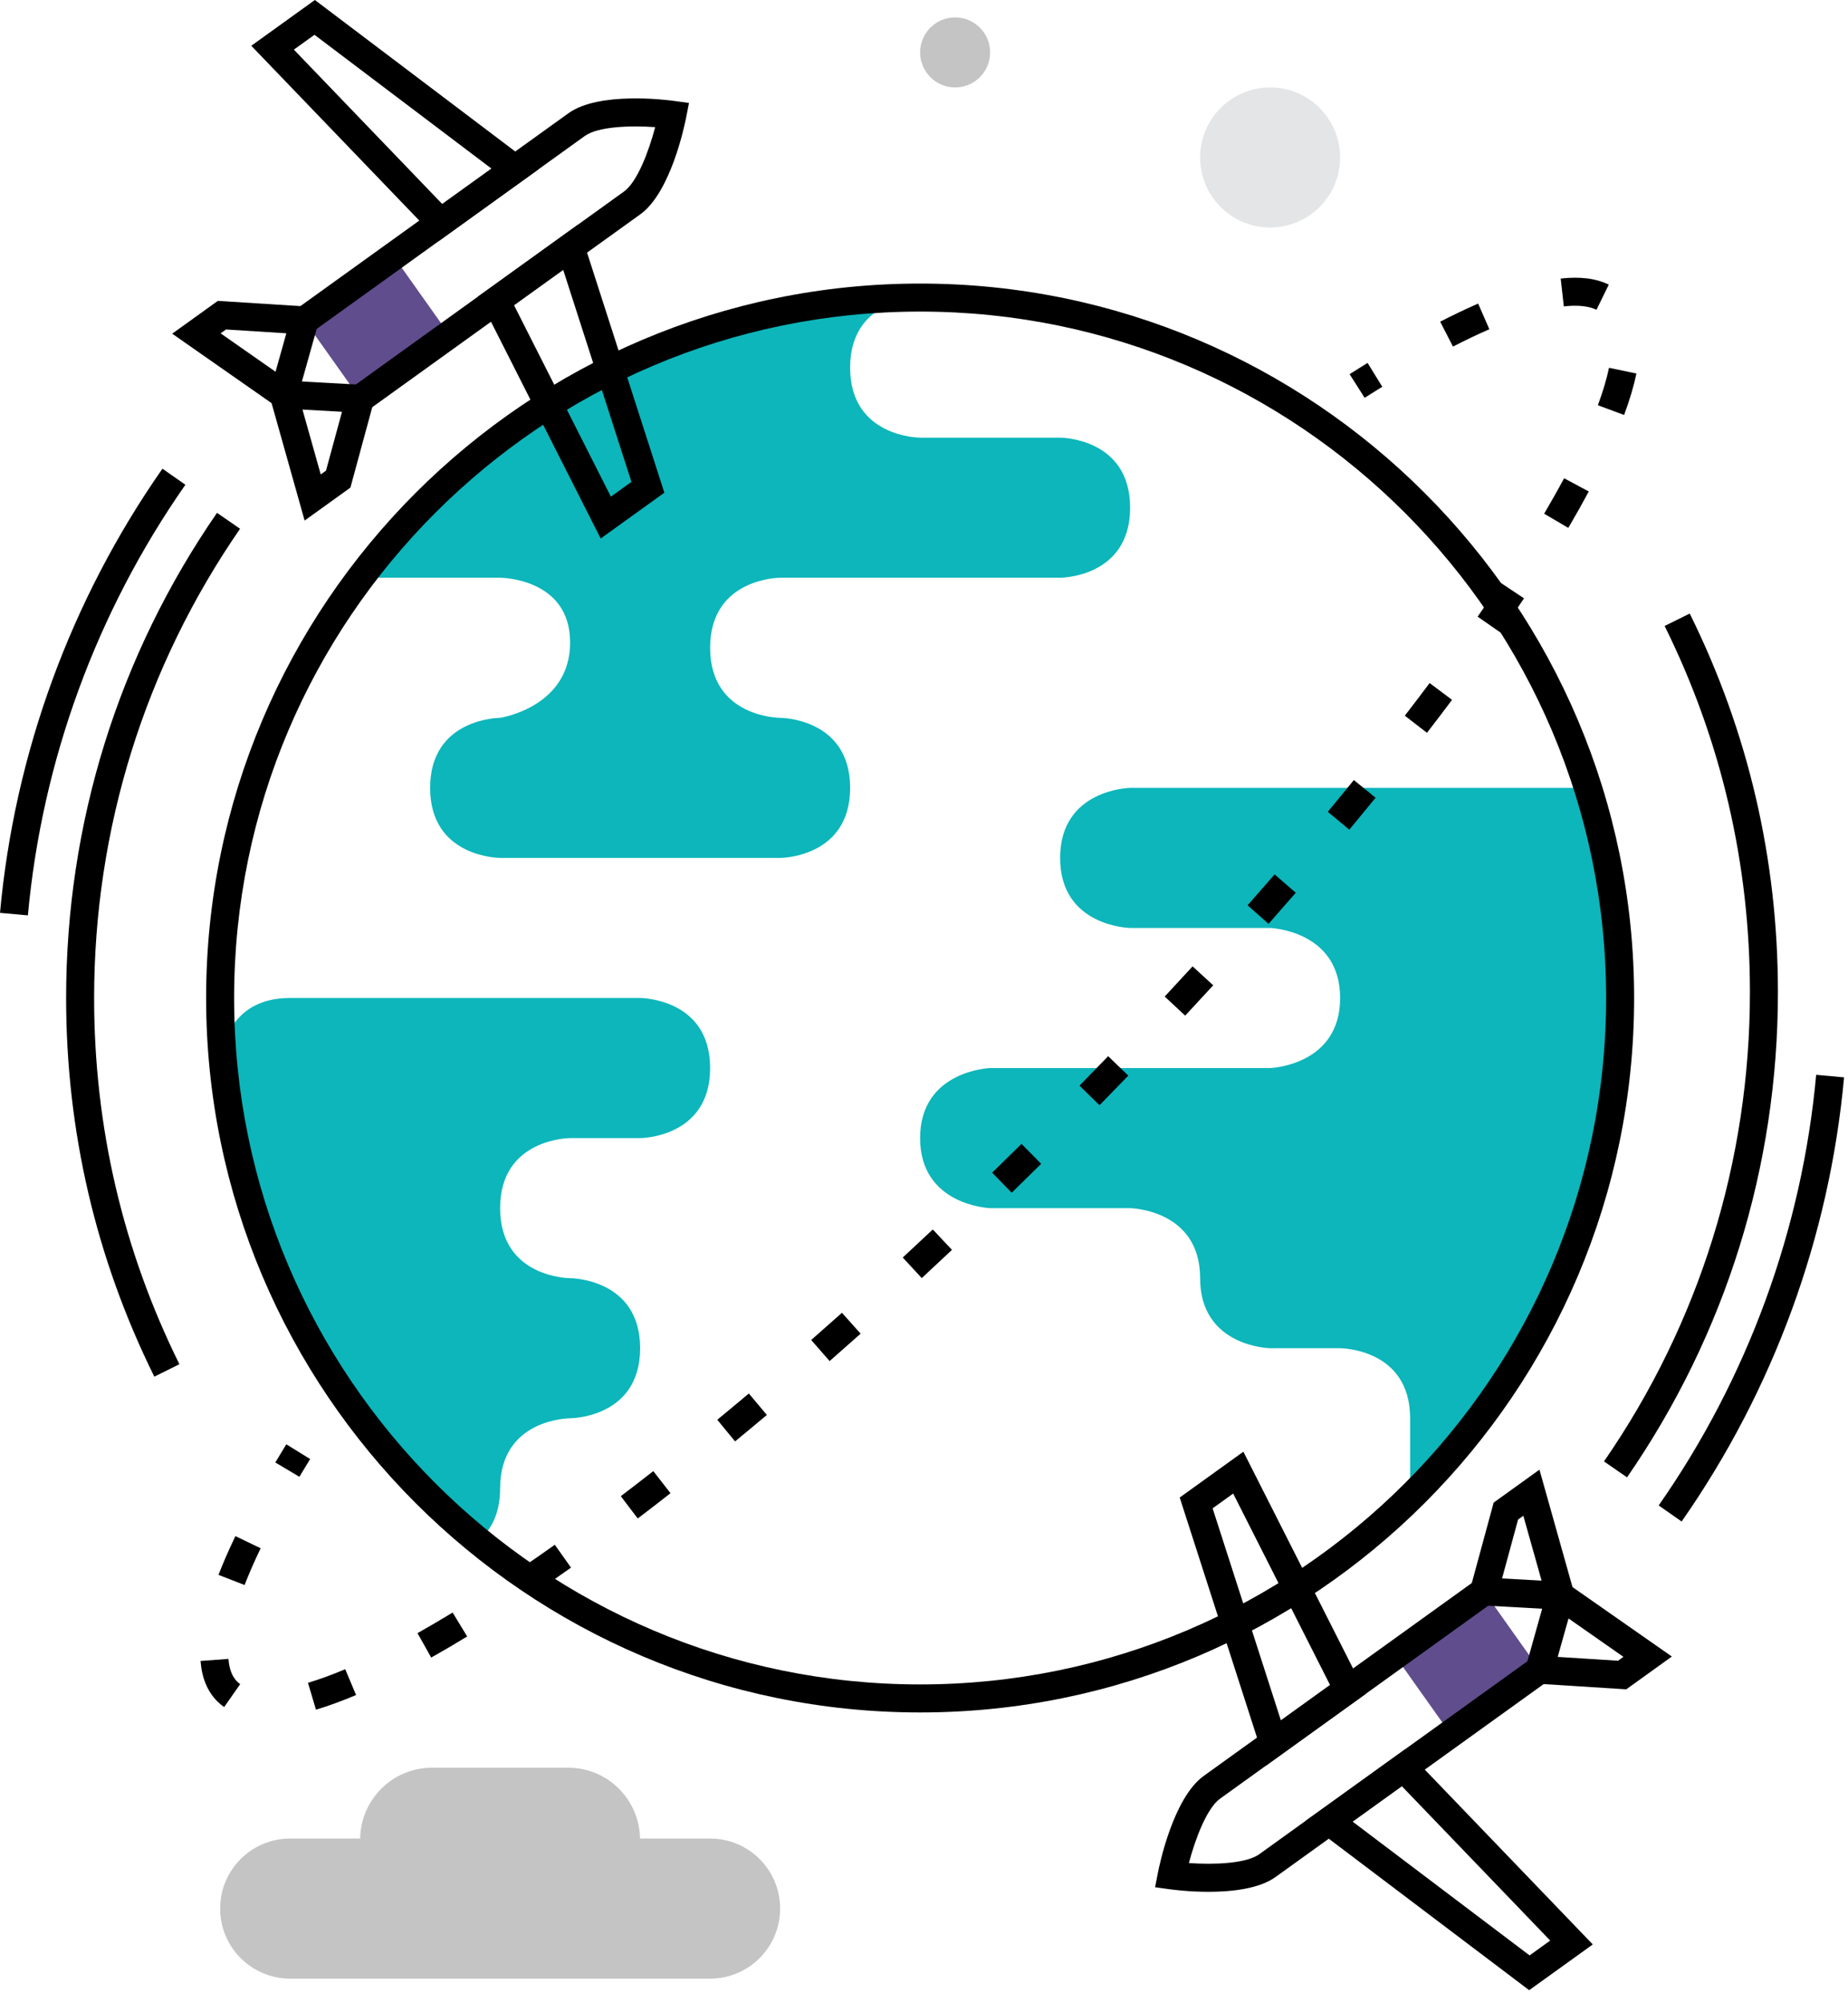
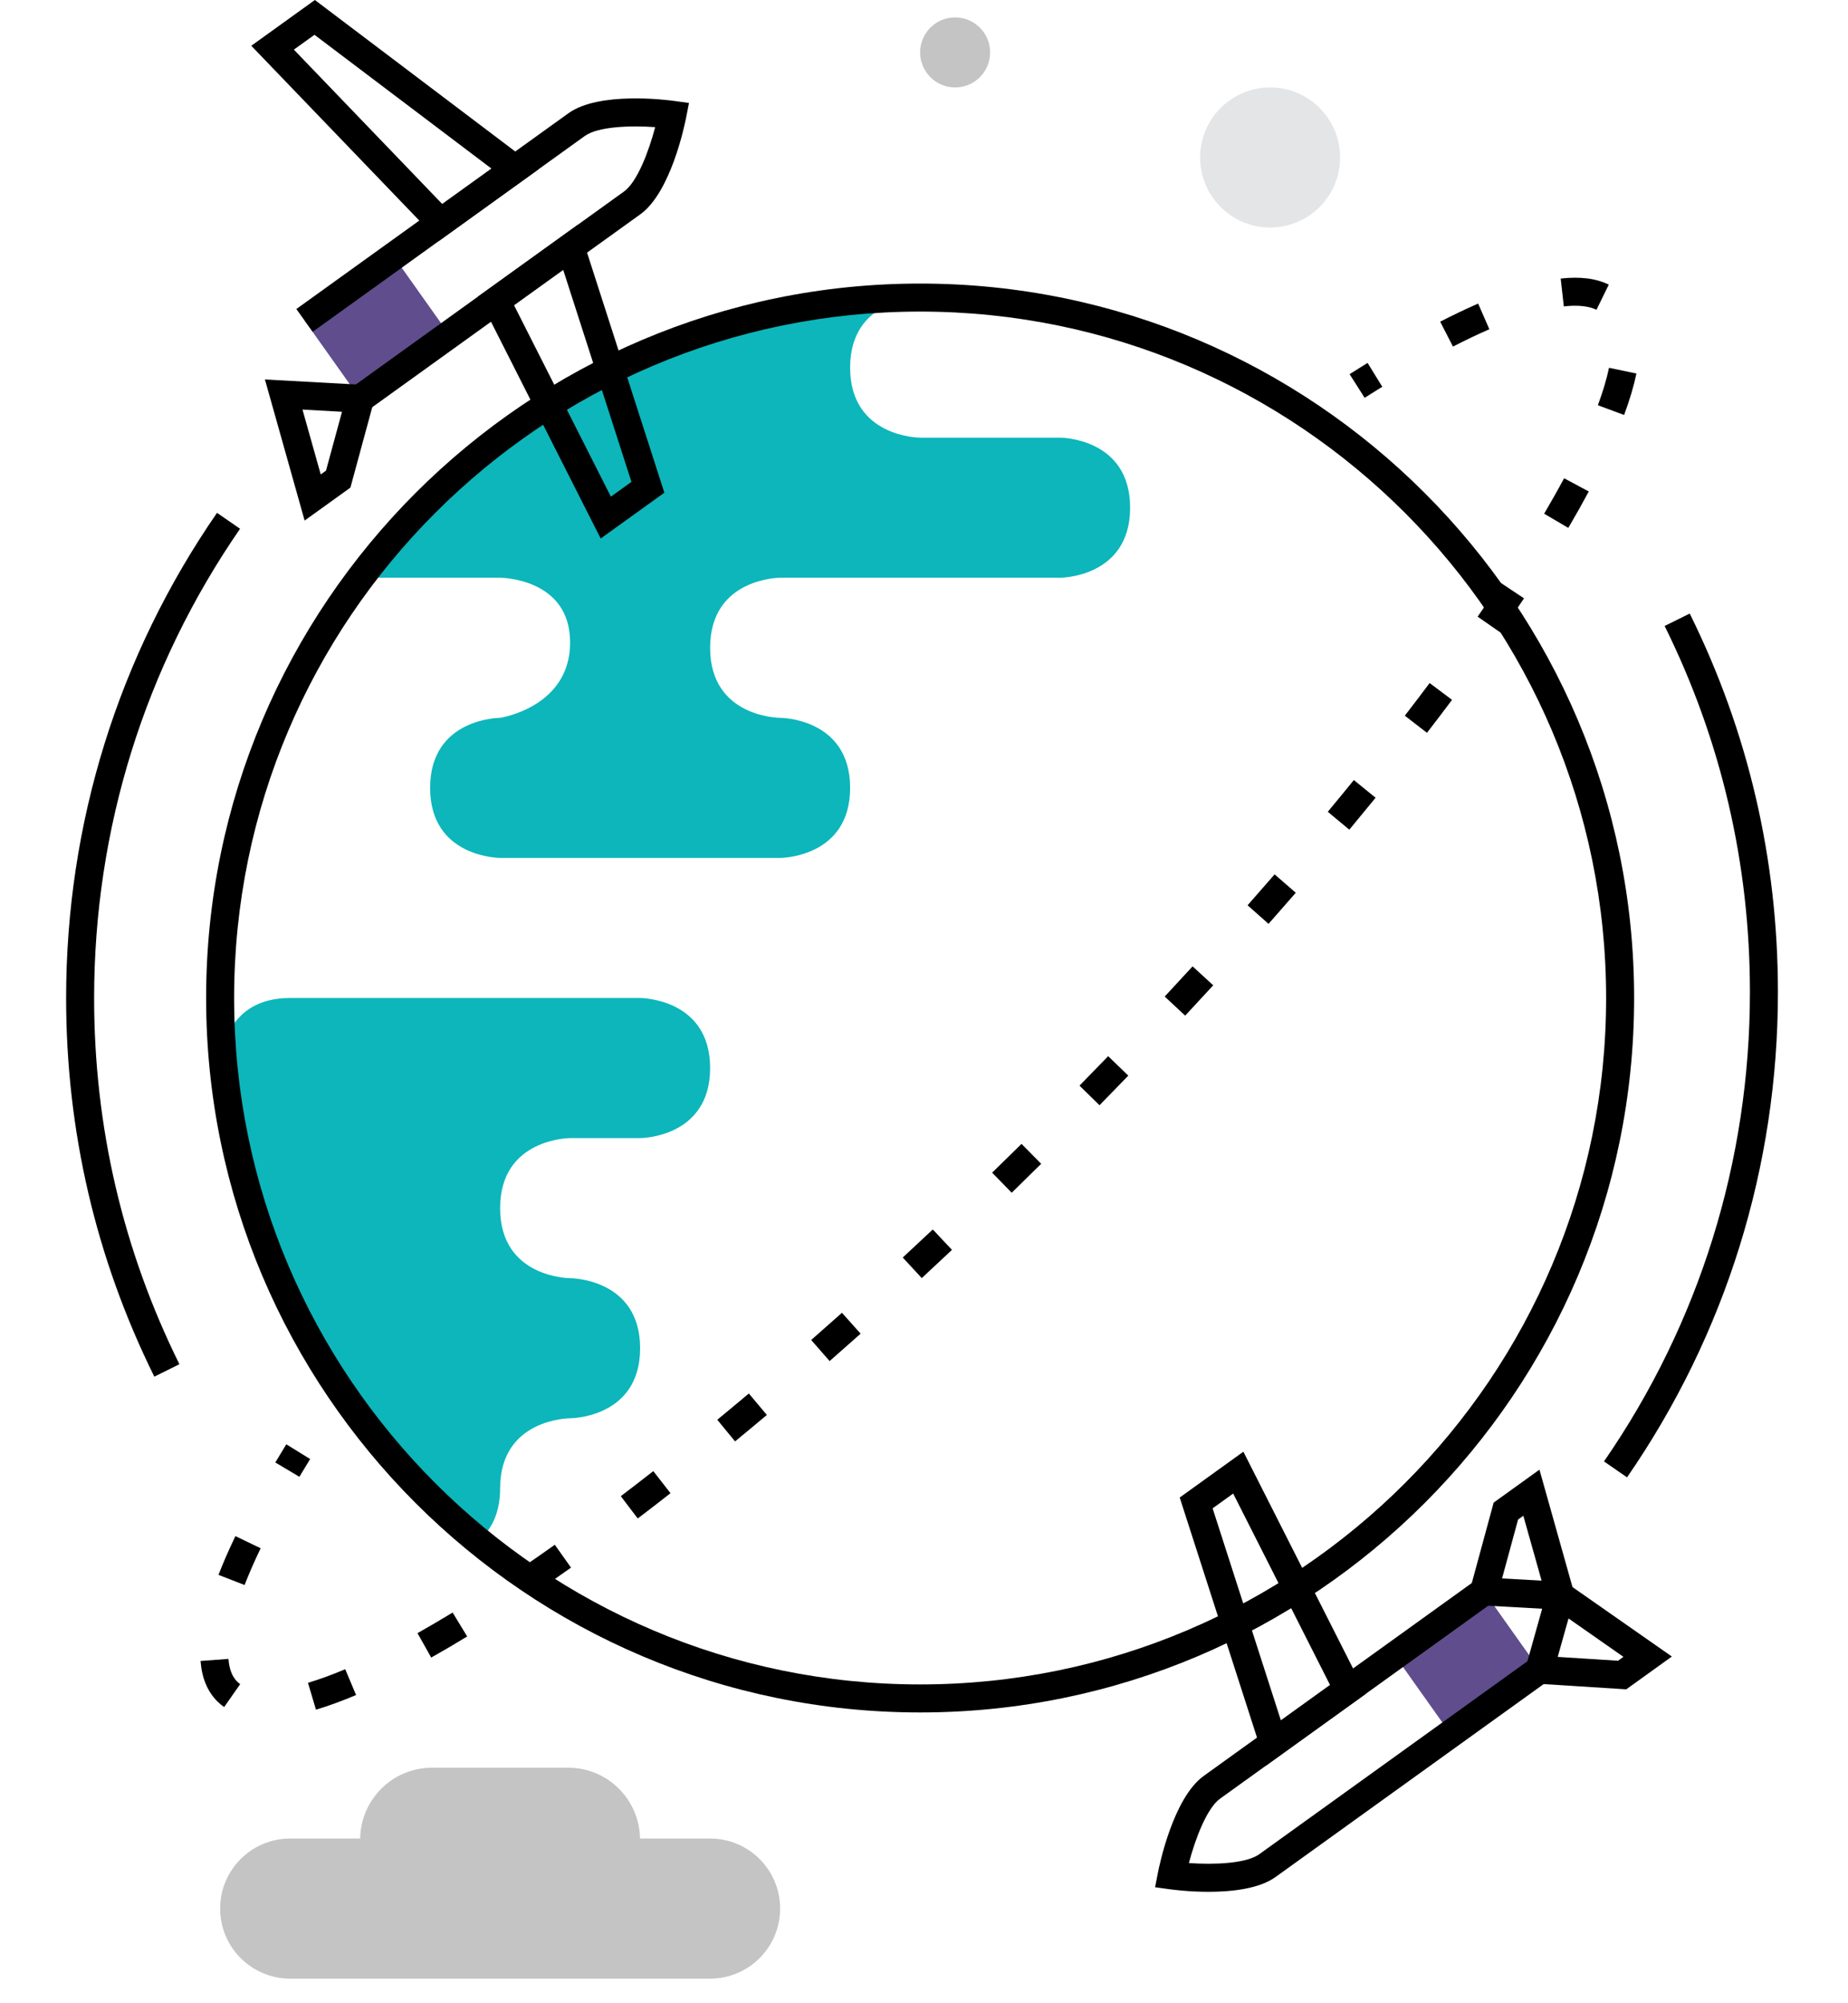
<svg xmlns="http://www.w3.org/2000/svg" width="132px" height="143px" viewBox="0 0 132 143" version="1.1">
  <title>icon-travel</title>
  <desc>Created with Sketch.</desc>
  <defs />
  <g id="Desktop-0.4" stroke="none" stroke-width="1" fill="none" fill-rule="evenodd">
    <g id="Why-Cape-Town" transform="translate(-654, -72)" fill-rule="nonzero">
      <g id="icon-travel" transform="translate(654, 72)">
        <path d="M35.723,106.242 C35.723,101.242 40.723,101.242 40.723,101.242 C40.723,101.242 45.723,101.242 45.723,96.242 C45.723,91.242 40.723,91.242 40.723,91.242 C40.723,91.242 35.723,91.242 35.723,86.242 C35.723,81.242 40.723,81.242 40.723,81.242 L45.723,81.242 C45.723,81.242 50.723,81.242 50.723,76.242 C50.723,71.242 45.723,71.242 45.723,71.242 C45.723,71.242 25.806,71.242 20.723,71.242 C17.287,71.242 16.215,73.524 15.879,75.005 C16.043,77.218 16.254,79.446 16.896,81.573 C17.287,82.87 17.389,84.261 17.699,85.561 C18.057,87.065 18.665,87.92 19.288,89.26 C19.627,89.99 19.869,90.762 20.24,91.479 C20.636,92.243 20.696,92.915 21.035,93.684 C21.986,95.843 23.361,97.91 24.709,99.839 C26.039,101.742 27.501,103.552 29.081,105.253 C29.497,105.7 33.871,110.246 34.154,110.008 C35.026,109.276 35.723,108.107 35.723,106.242 Z" id="Shape" fill="#0CB6BB" />
-         <path d="M113.433,56.242 L80.723,56.242 C80.723,56.242 75.723,56.325 75.723,61.242 C75.723,66.159 80.723,66.242 80.723,66.242 L90.723,66.242 C90.723,66.242 95.723,66.409 95.723,71.242 C95.723,76.075 90.723,76.242 90.723,76.242 L70.723,76.242 C70.723,76.242 65.723,76.409 65.723,81.242 C65.723,86.075 70.723,86.242 70.723,86.242 L80.723,86.242 C80.723,86.242 85.723,86.326 85.723,91.242 C85.723,96.158 90.723,96.242 90.723,96.242 L95.723,96.242 C95.723,96.242 100.723,96.242 100.723,101.242 C100.723,106.242 100.723,106.948 100.723,106.948 C100.723,106.948 122.309,87.993 113.433,56.242 Z" id="Shape" fill="#0CB6BB" />
        <path d="M65.723,21.242 C65.723,21.242 60.723,21.242 60.723,26.242 C60.723,31.242 65.723,31.242 65.723,31.242 L75.723,31.242 C75.723,31.242 80.723,31.242 80.723,36.242 C80.723,41.242 75.723,41.242 75.723,41.242 L55.723,41.242 C55.723,41.242 50.723,41.242 50.723,46.242 C50.723,51.242 55.723,51.242 55.723,51.242 C55.723,51.242 60.723,51.242 60.723,56.242 C60.723,61.242 55.723,61.242 55.723,61.242 L35.723,61.242 C35.723,61.242 30.723,61.242 30.723,56.242 C30.723,51.242 35.723,51.242 35.723,51.242 C35.723,51.242 40.723,50.492 40.723,45.867 C40.723,41.242 35.723,41.242 35.723,41.242 L25.72,41.242 C25.72,41.242 39.099,21.242 65.723,21.242 Z" id="Shape" fill="#0CB6BB" />
        <path d="M65.723,122.242 C37.601,122.242 14.723,99.364 14.723,71.242 C14.723,43.12 37.601,20.242 65.723,20.242 C93.845,20.242 116.723,43.12 116.723,71.242 C116.723,99.364 93.845,122.242 65.723,122.242 Z M65.723,22.242 C38.704,22.242 16.723,44.223 16.723,71.242 C16.723,98.261 38.704,120.242 65.723,120.242 C92.742,120.242 114.723,98.261 114.723,71.242 C114.723,44.223 92.742,22.242 65.723,22.242 Z" id="Shape" fill="#000000" />
        <path d="M11.023,98.271 C6.843,89.827 4.724,80.733 4.723,71.242 C4.723,58.79 8.45,46.814 15.501,36.609 L17.147,37.746 C10.328,47.616 6.723,59.199 6.723,71.243 C6.723,80.424 8.773,89.219 12.815,97.384 L11.023,98.271 Z" id="Shape" fill="#000000" />
        <g id="Group" transform="translate(14, 19)" fill="#000000">
          <path d="M83.473,9.397 L82.4,7.709 C82.833,7.434 83.262,7.166 83.684,6.905 L84.733,8.608 C84.318,8.864 83.898,9.126 83.473,9.397 Z" id="Shape" />
          <path d="M8.569,103.043 L7.998,101.126 C8.81,100.884 9.705,100.558 10.658,100.156 L11.435,101.999 C10.416,102.429 9.451,102.78 8.569,103.043 Z M2.01,102.858 C1.833,102.734 1.67,102.597 1.519,102.446 C0.816,101.744 0.415,100.775 0.325,99.566 L2.319,99.419 C2.372,100.136 2.579,100.678 2.932,101.032 C3.001,101.101 3.076,101.163 3.156,101.22 L2.01,102.858 Z M16.801,99.324 L15.821,97.581 C16.632,97.125 17.468,96.634 18.33,96.11 L19.37,97.818 C18.488,98.355 17.631,98.857 16.801,99.324 Z M24.355,94.595 L23.229,92.942 C24.015,92.407 24.815,91.85 25.629,91.272 L26.787,92.903 C25.962,93.488 25.151,94.052 24.355,94.595 Z M3.47,94.145 L1.606,93.42 C1.942,92.554 2.349,91.624 2.815,90.655 L4.618,91.521 C4.174,92.444 3.788,93.327 3.47,94.145 Z M31.553,89.396 L30.343,87.803 C31.108,87.222 31.881,86.626 32.663,86.015 L33.894,87.59 C33.106,88.208 32.325,88.81 31.553,89.396 Z M38.504,83.893 L37.234,82.348 C37.98,81.735 38.731,81.11 39.489,80.474 L40.775,82.005 C40.013,82.646 39.256,83.275 38.504,83.893 Z M45.259,78.159 L43.942,76.654 C44.671,76.016 45.403,75.368 46.14,74.712 L47.472,76.204 C46.73,76.866 45.992,77.518 45.259,78.159 Z M51.84,72.235 L50.482,70.766 C51.195,70.107 51.91,69.44 52.628,68.765 L53.998,70.222 C53.276,70.901 52.557,71.572 51.84,72.235 Z M58.264,66.143 L56.868,64.71 C57.566,64.031 58.264,63.346 58.965,62.655 L60.37,64.078 C59.667,64.773 58.965,65.461 58.264,66.143 Z M64.536,59.897 L63.108,58.497 C63.796,57.795 64.479,57.094 65.154,56.394 L66.593,57.783 C65.914,58.486 65.228,59.191 64.536,59.897 Z M70.655,53.501 L69.193,52.137 C69.865,51.417 70.529,50.699 71.185,49.983 L72.659,51.335 C71.999,52.054 71.331,52.777 70.655,53.501 Z M76.61,46.948 L75.112,45.623 C75.766,44.884 76.41,44.148 77.044,43.417 L78.555,44.728 C77.917,45.463 77.268,46.204 76.61,46.948 Z M82.379,40.227 L80.842,38.948 C81.475,38.187 82.095,37.432 82.704,36.684 L84.256,37.946 C83.643,38.699 83.017,39.46 82.379,40.227 Z M87.927,33.312 L86.344,32.09 C86.951,31.303 87.542,30.526 88.116,29.759 L89.717,30.958 C89.137,31.733 88.54,32.518 87.927,33.312 Z M93.188,26.162 L91.546,25.019 C92.117,24.199 92.666,23.393 93.192,22.604 L94.857,23.712 C94.324,24.514 93.768,25.33 93.188,26.162 Z M98.021,18.684 L96.297,17.67 C96.809,16.798 97.285,15.955 97.721,15.14 L99.484,16.084 C99.036,16.921 98.547,17.789 98.021,18.684 Z M102.008,10.623 L100.133,9.928 C100.495,8.95 100.763,8.051 100.93,7.255 L102.888,7.664 C102.701,8.556 102.405,9.552 102.008,10.623 Z M89.783,5.741 L88.87,3.962 C89.811,3.479 90.724,3.045 91.581,2.67 L92.382,4.503 C91.562,4.86 90.687,5.277 89.783,5.741 Z M100.034,3.113 C99.48,2.842 98.668,2.762 97.702,2.872 L97.478,0.885 C98.868,0.729 100.01,0.875 100.913,1.318 L100.034,3.113 Z" id="Shape" />
          <path d="M7.384,86.42 L5.665,85.397 C5.919,84.971 6.181,84.539 6.451,84.101 L8.153,85.152 C7.889,85.58 7.632,86.003 7.384,86.42 Z" id="Shape" />
        </g>
        <g id="Group" transform="translate(12, 0)">
          <polygon id="Shape" fill="#604D8D" points="9.751 22.872 16.115 18.296 20.082 23.886 13.718 28.462" />
          <path d="M14.302,29.274 L13.134,27.65 L32.57,13.673 C33.517,12.992 34.342,10.807 34.799,9.076 C33.028,8.95 30.715,9.028 29.772,9.707 L10.335,23.684 L9.167,22.06 L28.604,8.083 C30.782,6.516 35.621,7.13 36.166,7.206 L37.213,7.351 L37.01,8.389 C36.904,8.931 35.913,13.735 33.736,15.299 L14.302,29.274 Z" id="Shape" fill="#000000" />
          <path d="M19.349,17.201 L5.949,3.267 L10.492,0 L26.475,12.077 L19.349,17.201 Z M8.99,3.543 L19.589,14.564 L23.106,12.036 L10.463,2.484 L8.99,3.543 Z" id="Shape" fill="#000000" />
          <path d="M30.906,38.441 L22.157,21.162 L29.288,16.034 L35.454,35.171 L30.906,38.441 Z M24.715,21.786 L31.635,35.454 L33.103,34.398 L28.227,19.26 L24.715,21.786 Z" id="Shape" fill="#000000" />
          <path d="M9.759,37.159 L6.923,27.088 L15.007,27.532 L13.029,34.808 L9.759,37.159 Z M9.606,29.238 L10.91,33.868 L11.285,33.598 L12.429,29.393 L9.606,29.238 Z" id="Shape" fill="#000000" />
-           <path d="M8.846,29.789 L0.3,23.82 L3.559,21.478 L11.049,21.953 L8.846,29.789 Z M3.759,23.796 L7.682,26.537 L8.453,23.792 L4.144,23.519 L3.759,23.796 Z" id="Shape" fill="#000000" />
        </g>
-         <path d="M1.992,65.344 L0,65.163 C1.039,53.789 5.051,42.826 11.603,33.458 L13.242,34.604 C6.89,43.687 3,54.317 1.992,65.344 Z" id="Shape" fill="#000000" />
        <path d="M116.217,105.46 L114.571,104.323 C121.39,94.453 124.995,82.87 124.995,70.826 C124.995,61.645 122.945,52.85 118.903,44.685 L120.695,43.797 C124.875,52.241 126.994,61.335 126.995,70.826 C126.996,83.279 123.269,95.255 116.217,105.46 Z" id="Shape" fill="#000000" />
        <g id="Group" transform="translate(82, 103)">
          <polygon id="Shape" fill="#604D8D" points="27.967 16.197 21.604 20.773 17.637 15.183 24.001 10.607" />
          <path d="M4.325,32.045 C2.947,32.045 1.802,31.898 1.553,31.864 L0.506,31.719 L0.709,30.681 C0.815,30.139 1.806,25.335 3.983,23.771 L23.418,9.794 L24.586,11.418 L5.15,25.395 C4.203,26.076 3.378,28.261 2.921,29.992 C4.693,30.117 7.006,30.04 7.948,29.361 L27.384,15.384 L28.552,17.008 L9.116,30.985 C7.932,31.837 5.963,32.045 4.325,32.045 Z" id="Shape" fill="#000000" />
-           <path d="M27.227,39.069 L11.244,26.992 L18.371,21.868 L31.77,35.802 L27.227,39.069 Z M14.613,27.033 L27.256,36.585 L28.729,35.526 L18.13,24.505 L14.613,27.033 Z" id="Shape" fill="#000000" />
          <path d="M8.431,23.036 L2.265,3.899 L6.813,0.629 L15.562,17.908 L8.431,23.036 Z M4.616,4.672 L9.492,19.809 L13.004,17.284 L6.084,3.616 L4.616,4.672 Z" id="Shape" fill="#000000" />
          <path d="M30.796,11.982 L22.712,11.538 L24.69,4.262 L27.961,1.911 L30.796,11.982 Z M25.29,9.676 L28.113,9.831 L26.809,5.201 L26.434,5.471 L25.29,9.676 Z" id="Shape" fill="#000000" />
          <path d="M34.16,17.592 L26.67,17.117 L28.873,9.281 L37.419,15.25 L34.16,17.592 Z M29.265,15.277 L33.574,15.55 L33.96,15.273 L30.037,12.532 L29.265,15.277 Z" id="Shape" fill="#000000" />
        </g>
-         <path d="M120.116,108.611 L118.477,107.465 C124.829,98.382 128.719,87.753 129.727,76.725 L131.719,76.907 C130.68,88.281 126.667,99.244 120.116,108.611 Z" id="Shape" fill="#000000" />
        <path d="M50.723,131.242 L45.715,131.242 C45.67,128.443 43.395,126.186 40.586,126.186 L30.856,126.186 C28.046,126.186 25.772,128.443 25.727,131.242 L20.724,131.242 C17.963,131.242 15.724,133.481 15.724,136.242 C15.724,139.003 17.963,141.242 20.724,141.242 L50.724,141.242 C53.485,141.242 55.724,139.003 55.724,136.242 C55.724,133.481 53.484,131.242 50.723,131.242 Z" id="Shape" fill="#C4C4C4" />
        <circle id="Oval" fill="#C4C4C4" cx="68.223" cy="3.742" r="2.5" />
        <circle id="Oval" fill="#E4E5E7" cx="90.723" cy="11.242" r="5" />
      </g>
    </g>
  </g>
</svg>